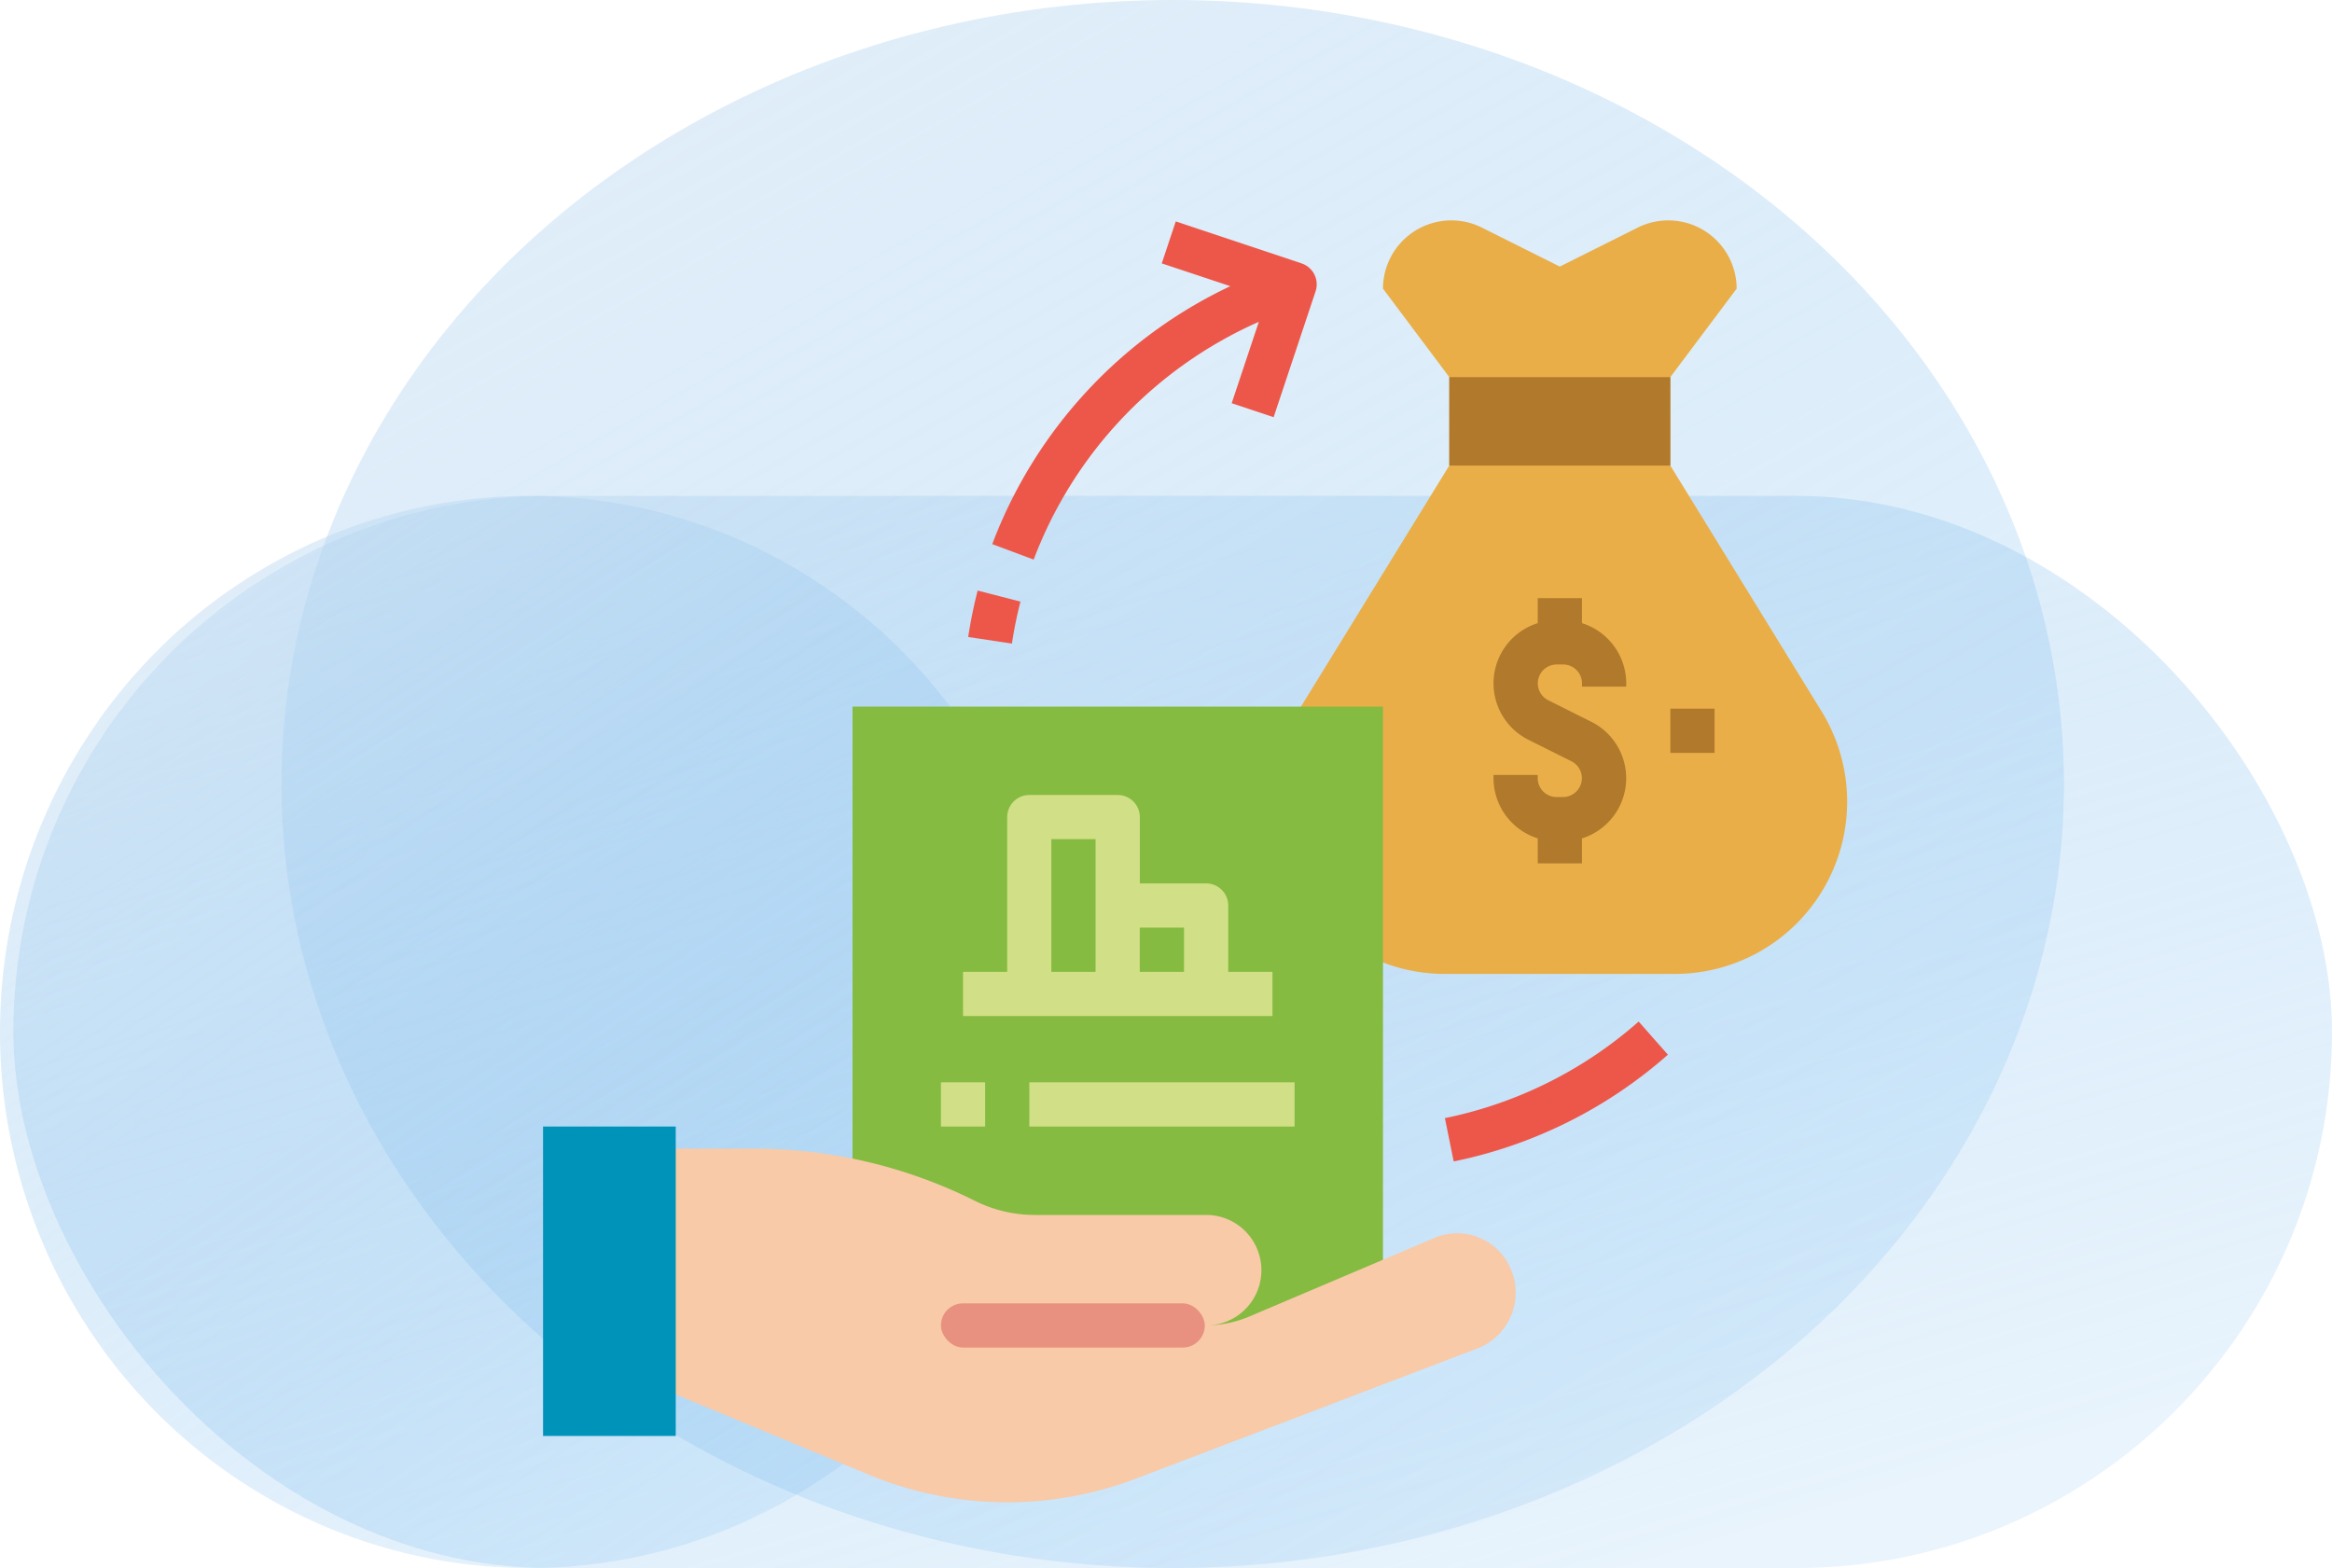
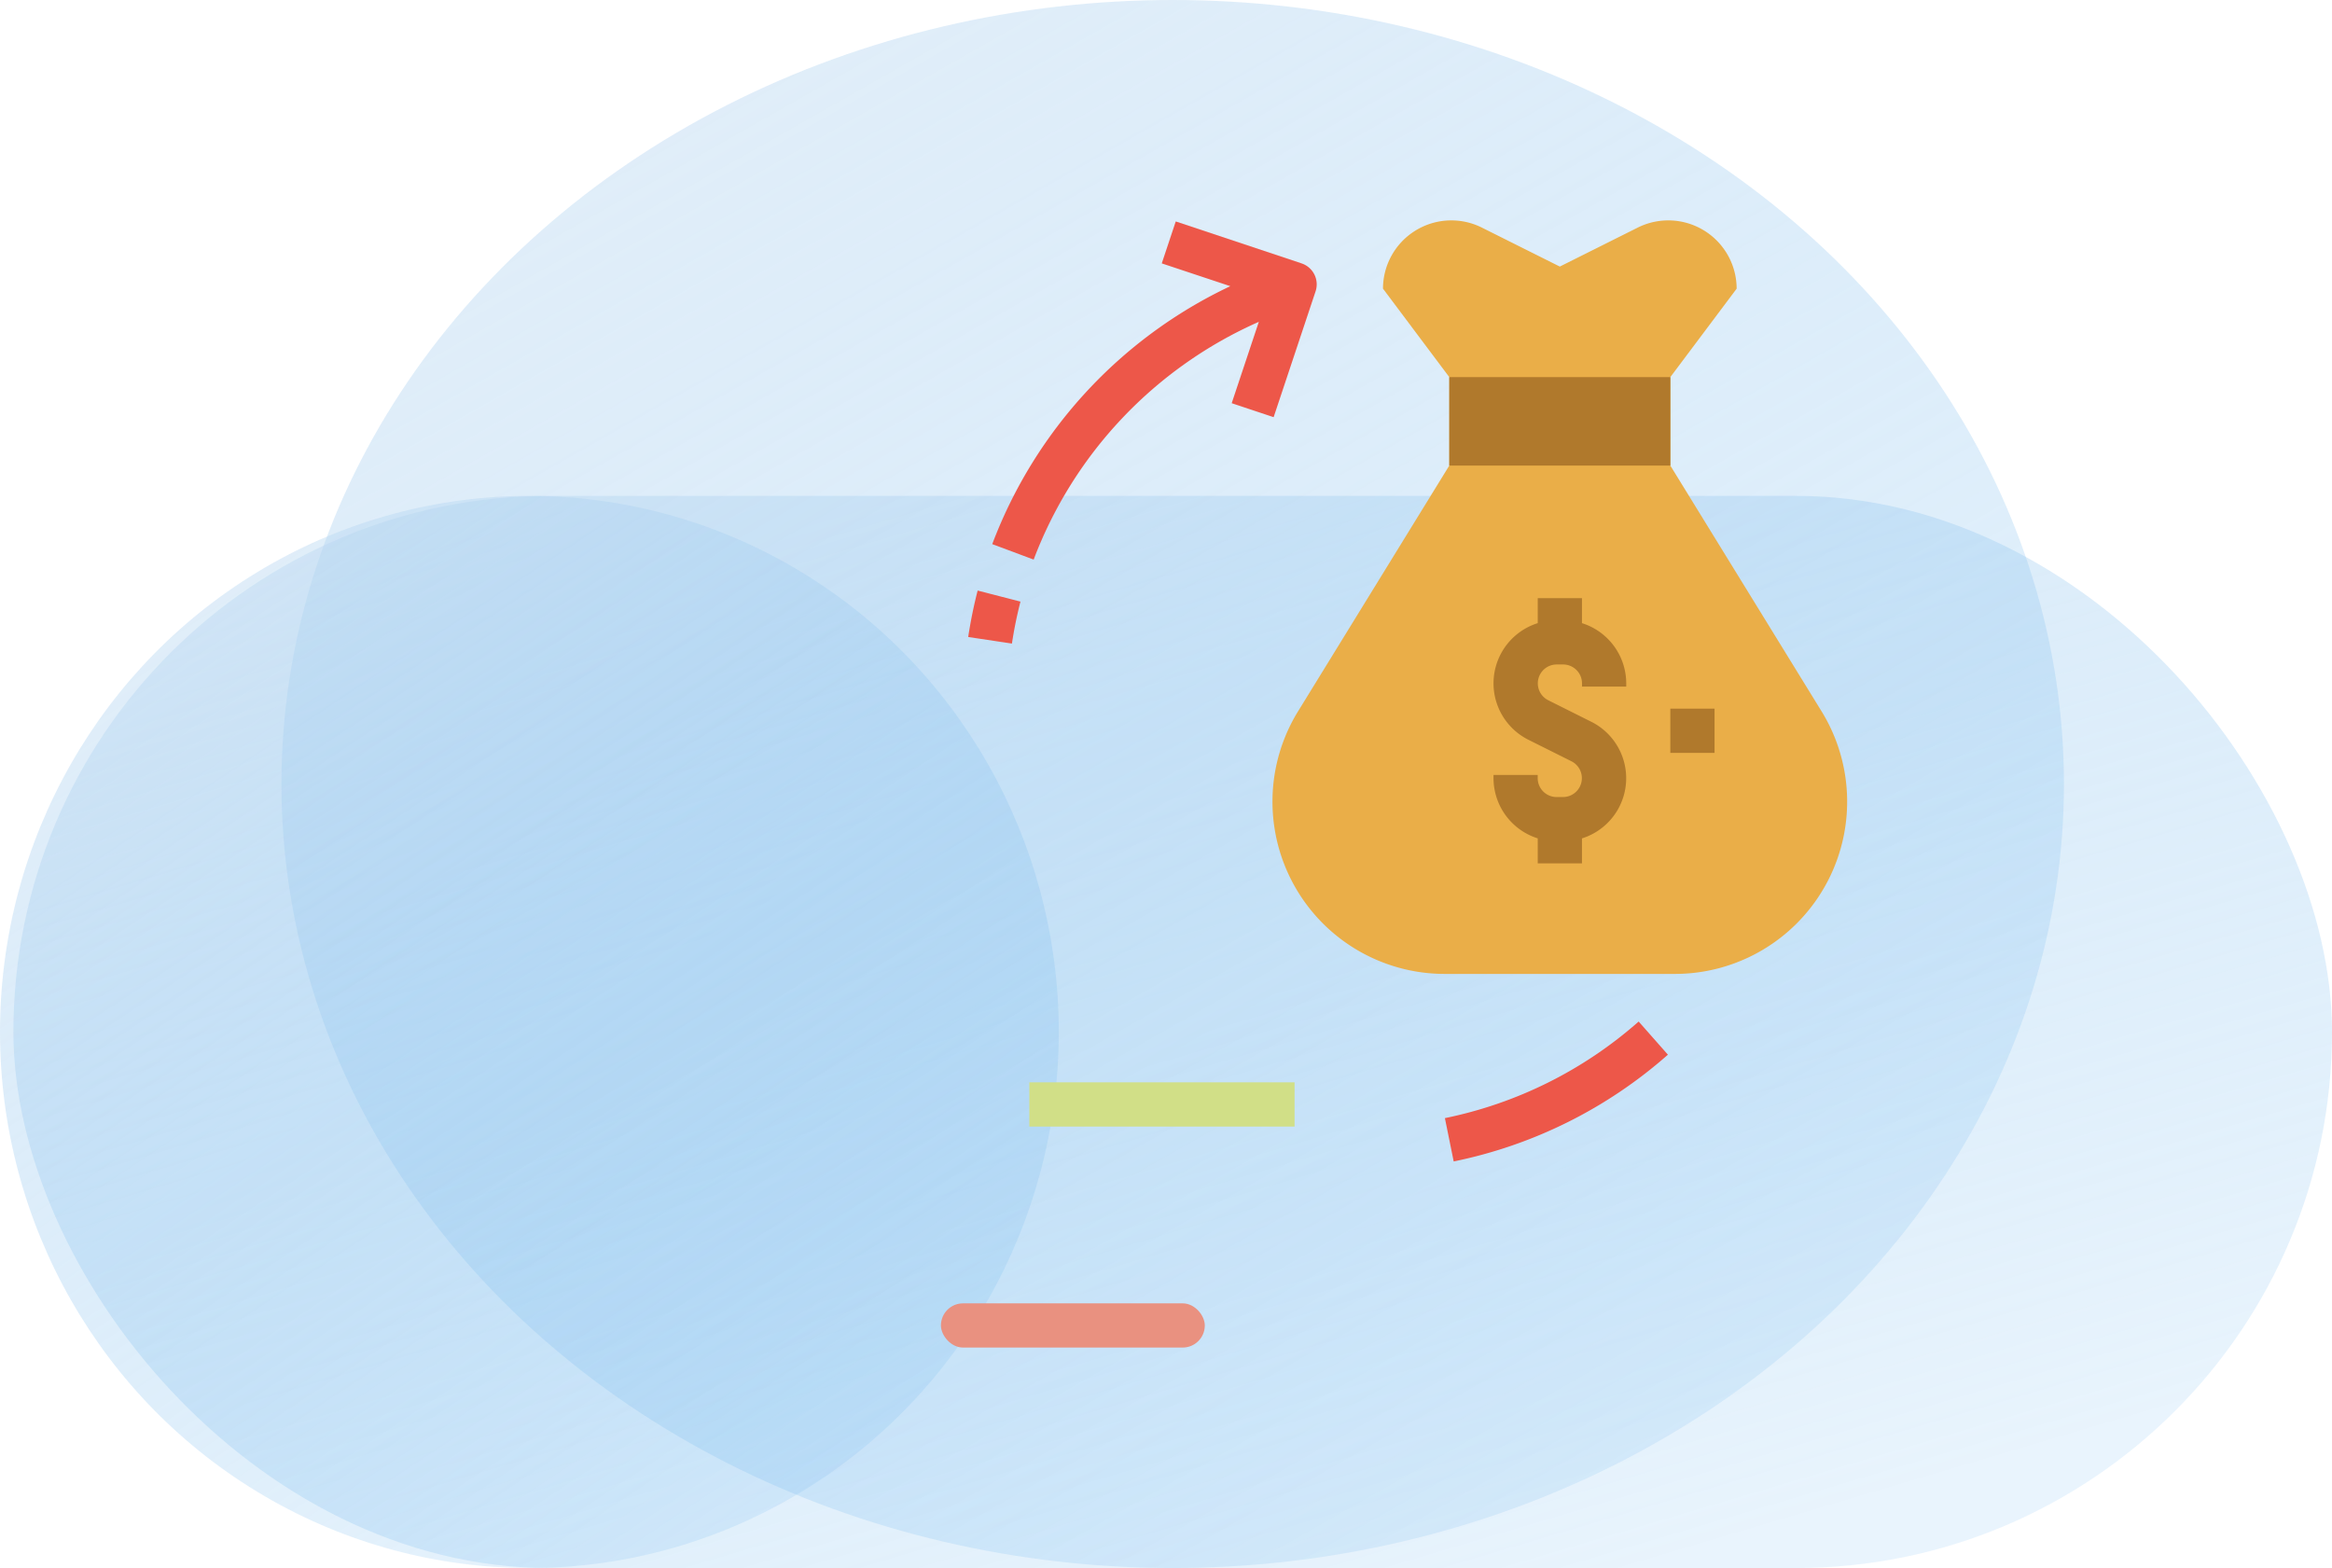
<svg xmlns="http://www.w3.org/2000/svg" width="174" height="117" viewBox="0 0 174 117">
  <defs>
    <linearGradient id="linear-gradient" x1="0.245" y1="-0.197" x2="0.925" y2="0.847" gradientUnits="objectBoundingBox">
      <stop offset="0" stop-color="#cce0f2" />
      <stop offset="1" stop-color="#5badec" stop-opacity="0.278" />
    </linearGradient>
  </defs>
  <g id="purchase" transform="translate(-383 -81)">
    <g id="Group_1010" data-name="Group 1010" transform="translate(382.64 81)">
      <rect id="Rectangle_359" data-name="Rectangle 359" width="173" height="80" rx="40" transform="translate(1.36 37)" opacity="0.5" fill="url(#linear-gradient)" />
      <ellipse id="Ellipse_313" data-name="Ellipse 313" cx="66.5" cy="58.5" rx="66.5" ry="58.5" transform="translate(21.36)" opacity="0.5" fill="url(#linear-gradient)" />
      <ellipse id="Ellipse_314" data-name="Ellipse 314" cx="39.5" cy="40" rx="39.5" ry="40" transform="translate(0.36 37)" opacity="0.5" fill="url(#linear-gradient)" />
    </g>
    <g id="Flat" transform="translate(407.52 73.414)">
      <path id="Path_540" data-name="Path 540" d="M293.194,35.725l-4.948-6.6a5.1,5.1,0,0,1,7.376-4.558l5.818,2.909,5.818-2.909a5.1,5.1,0,0,1,7.376,4.558l-4.948,6.6v6.6l11.287,18.341a12.854,12.854,0,0,1-10.947,19.59H292.853a12.854,12.854,0,0,1-10.946-19.591l11.287-18.341Z" transform="translate(-209.576)" fill="#eaae48" />
      <g id="Group_982" data-name="Group 982" transform="translate(83.618 35.725)">
        <path id="Path_541" data-name="Path 541" d="M366.6,162.619v-1.865h-3.3v1.865a4.707,4.707,0,0,0-.7,8.7l3.216,1.608a1.409,1.409,0,0,1-.63,2.668h-.481a1.41,1.41,0,0,1-1.408-1.409v-.241H360v.241a4.715,4.715,0,0,0,3.3,4.492v1.865h3.3V178.68a4.707,4.707,0,0,0,.7-8.7l-3.216-1.608a1.409,1.409,0,0,1,.63-2.669h.481a1.41,1.41,0,0,1,1.408,1.409v.241h3.3v-.241a4.715,4.715,0,0,0-3.3-4.491Z" transform="translate(-356.701 -144.262)" fill="#b0792c" />
        <path id="Path_542" data-name="Path 542" d="M424,200.753h3.3v3.3H424Z" transform="translate(-407.508 -176.015)" fill="#b0792c" />
        <path id="Path_543" data-name="Path 543" d="M344,80.753h16.492v6.6H344Z" transform="translate(-344 -80.753)" fill="#b0792c" />
      </g>
-       <path id="Path_544" data-name="Path 544" d="M128,251.126V200h39.581v47.827Z" transform="translate(-88.911 -139.692)" fill="#85bb40" />
-       <path id="Path_545" data-name="Path 545" d="M191.089,245.194h-3.3v-4.948a1.649,1.649,0,0,0-1.649-1.649h-4.948v-4.948A1.649,1.649,0,0,0,179.545,232h-6.6a1.649,1.649,0,0,0-1.649,1.649v11.545H168v3.3h23.089Zm-6.6-3.3v3.3h-3.3v-3.3Zm-9.9-6.6h3.3v9.9h-3.3Z" transform="translate(-120.665 -165.095)" fill="#d1df87" />
-       <path id="Path_546" data-name="Path 546" d="M160,336h3.3v3.3H160Z" transform="translate(-114.314 -247.655)" fill="#d1df87" />
+       <path id="Path_546" data-name="Path 546" d="M160,336h3.3H160Z" transform="translate(-114.314 -247.655)" fill="#d1df87" />
      <path id="Path_547" data-name="Path 547" d="M192,336h19.791v3.3H192Z" transform="translate(-139.717 -247.655)" fill="#d1df87" />
      <path id="Path_548" data-name="Path 548" d="M169.877,161.474l3.262.49a31.357,31.357,0,0,1,.637-3.131l-3.194-.823A34.588,34.588,0,0,0,169.877,161.474Z" transform="translate(-122.155 -106.358)" fill="#ed5749" />
      <path id="Path_549" data-name="Path 549" d="M356.866,314a31.3,31.3,0,0,1-14.458,7.207l.656,3.232a34.6,34.6,0,0,0,15.984-7.965Z" transform="translate(-259.118 -230.191)" fill="#ed5749" />
      <path id="Path_550" data-name="Path 550" d="M201.659,27.539l-9.388-3.129-1.043,3.129,5.114,1.7A34.924,34.924,0,0,0,178.58,48.486l3.09,1.154A31.6,31.6,0,0,1,198.47,31.9l-2.024,6.071,3.129,1.043,3.129-9.388a1.649,1.649,0,0,0-1.043-2.086Z" transform="translate(-129.064 -0.3)" fill="#ed5749" />
-       <path id="Path_551" data-name="Path 551" d="M38.6,360h5.83a36.879,36.879,0,0,1,16.494,3.894,9.986,9.986,0,0,0,4.465,1.054H78.178a4.123,4.123,0,0,1,0,8.246h-.1a8.6,8.6,0,0,0,3.362-.684l13.788-5.855a4.337,4.337,0,0,1,5.727,2.447,4.458,4.458,0,0,1-2.518,5.8L72.96,384.616a26.953,26.953,0,0,1-19.78-.216L38.6,378.34l-6.6-.2V360Z" transform="translate(-12.702 -266.708)" fill="#f8caa8" />
-       <path id="Path_552" data-name="Path 552" d="M16,352h9.9v23.089H16Z" transform="translate(0 -260.357)" fill="#0093b9" />
      <rect id="Rectangle_395" data-name="Rectangle 395" width="19.689" height="3.298" rx="1.649" transform="translate(45.686 104.837)" fill="#e99180" />
    </g>
  </g>
</svg>